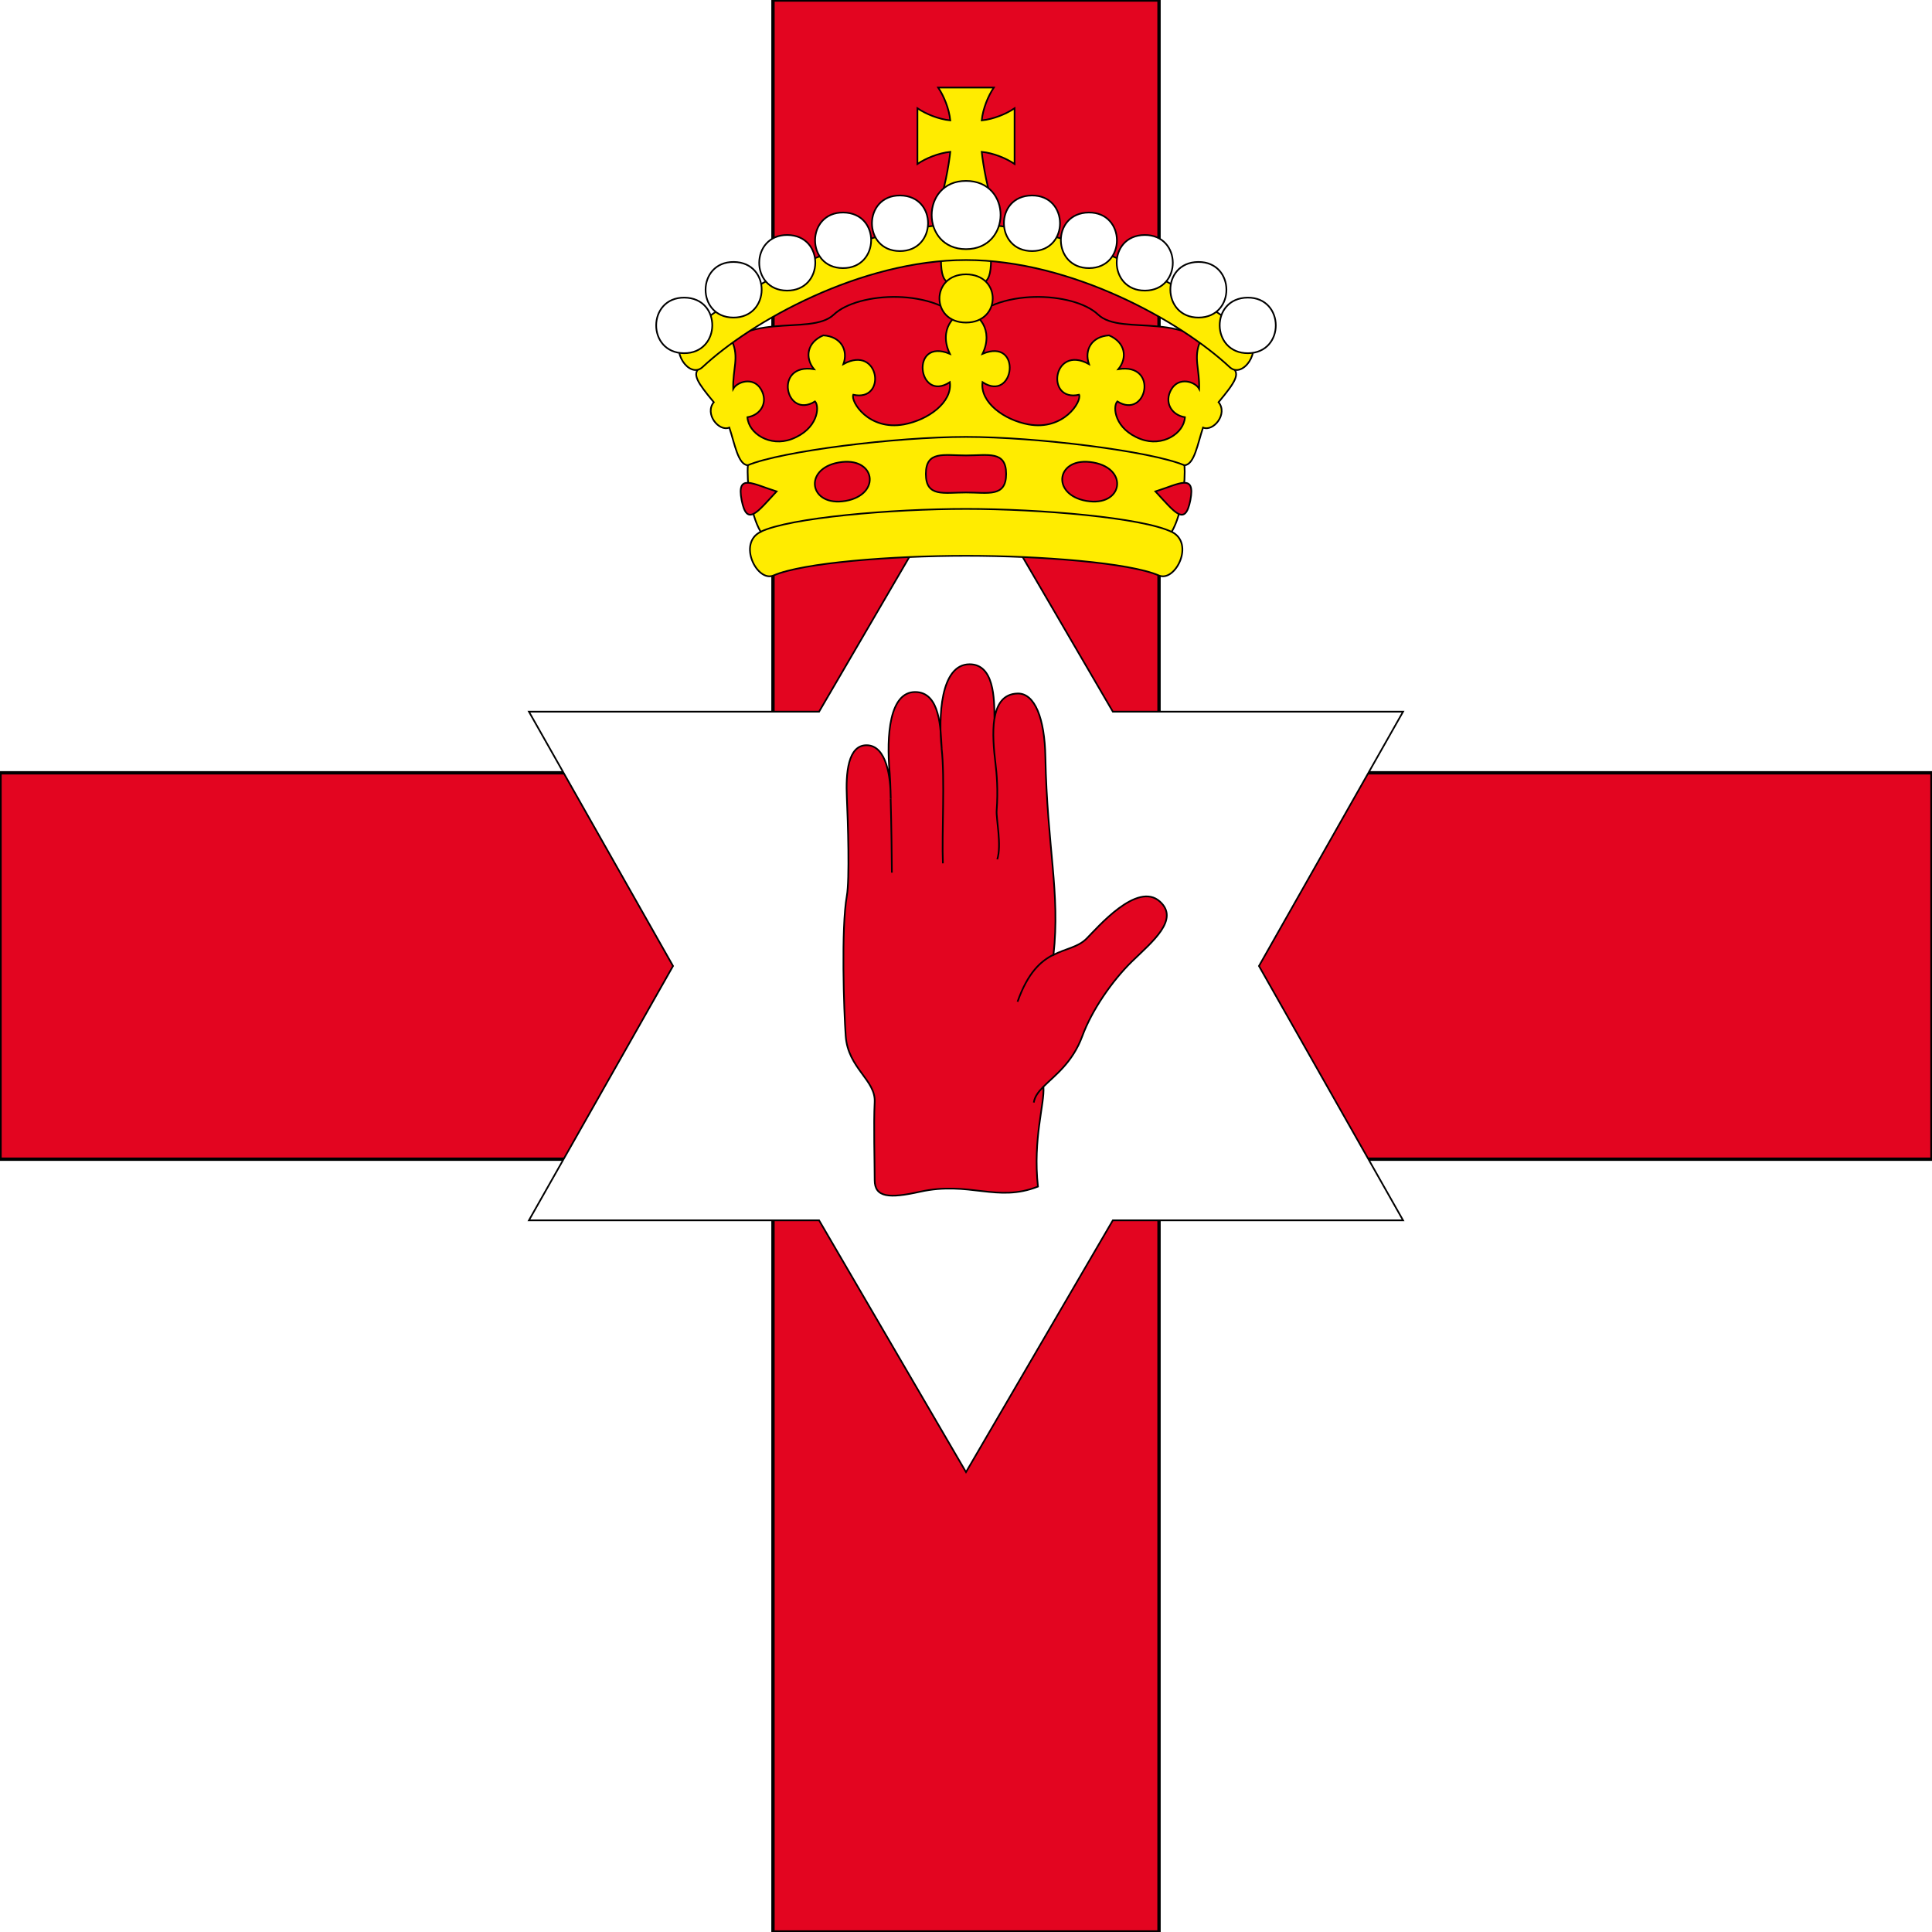
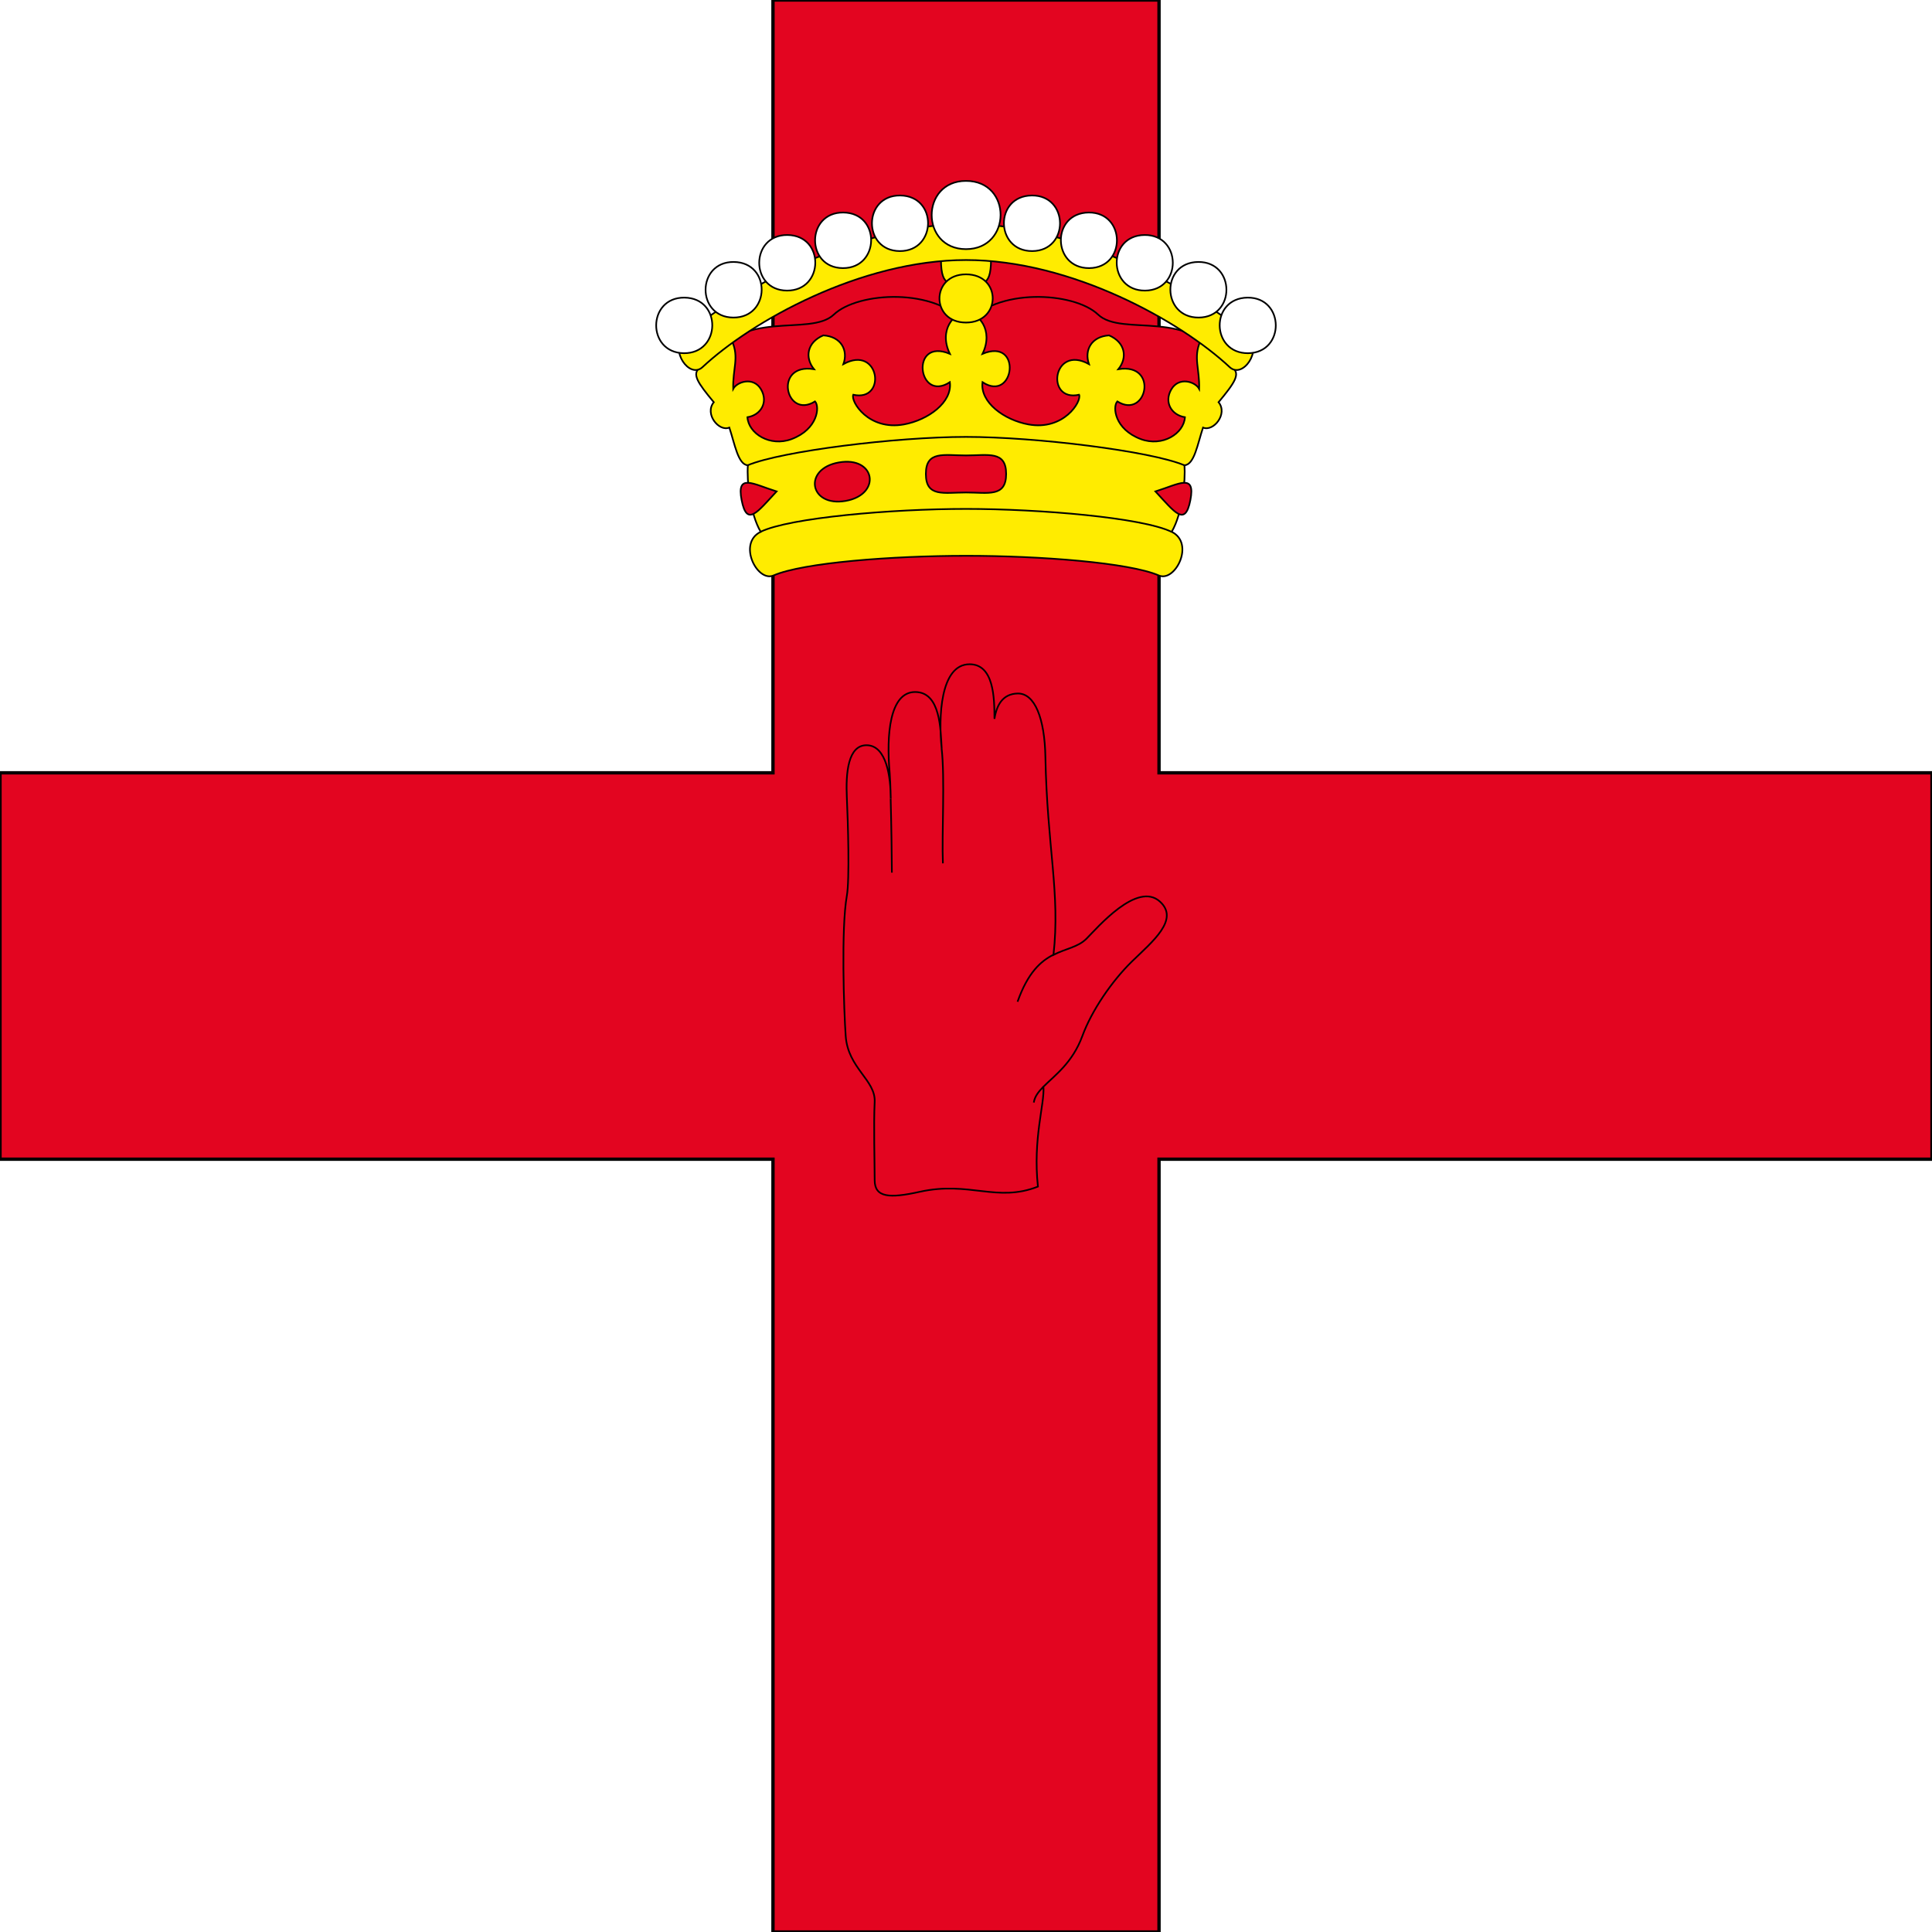
<svg xmlns="http://www.w3.org/2000/svg" id="Layer_1" viewBox="0 0 220 220">
  <rect width="220" height="220" style="fill: #fff;" />
  <g>
    <polygon points="0 88 88.02 88 88.02 0 131.98 0 131.98 88 220 88 220 132 131.98 132 131.98 220 88.02 220 88.02 132 0 132 0 88" style="fill: #e30520; stroke: #000; stroke-width: .38px;" />
    <g>
-       <polygon points="110 167.63 126.72 138.96 159.77 138.96 143.36 110 159.77 81.04 126.72 81.04 110 52.37 93.27 81.04 60.23 81.04 76.64 110 60.23 138.96 93.27 138.96 110 167.63" style="fill: #fff; stroke: #000; stroke-width: .19px;" />
      <path d="M118.81,123.75c1.27-1.28,3.31-2.7,4.44-5.78,1.06-2.89,3.36-6.26,5.67-8.51,2.31-2.24,5.41-4.75,3.17-6.79-2.59-2.36-7.12,2.97-8.37,4.22-.97.97-2.34,1.12-3.76,1.84.79-6.99-.72-12.26-.92-22.54-.08-4.35-1.19-7.26-3.16-7.22-1.66.04-2.38,1.25-2.64,2.89,0-2.37-.06-6.22-2.83-6.22-3.36,0-3.55,6.1-3.18,9.56-.13-2.11-.12-6.4-3.02-6.4s-3.3,4.88-2.9,9.23c.04.46.09,1.56.12,2.92,0-2.37-.45-6.09-2.76-6.09-2.11,0-2.37,3.17-2.24,5.94.13,2.77.33,9.37,0,11.21-.66,3.69-.33,13.17-.13,15.96.26,3.69,3.43,5.01,3.3,7.52-.13,2.51,0,6.92,0,8.9s1.68,2.09,5.14,1.32c5.67-1.25,8.77,1.25,13.45-.59-.59-5.47.77-9.39.63-11.36Z" style="fill: #e30520; stroke: #000; stroke-width: .19px;" />
      <g>
        <path d="M115.87,114.07c1.17-3.32,2.65-4.63,4.08-5.35" style="fill: none; stroke: #000; stroke-width: .19px;" />
        <path d="M117.72,125.55c.1-.68.52-1.22,1.09-1.8" style="fill: none; stroke: #000; stroke-width: .19px;" />
        <path d="M101.42,90.95c.08,2.94.14,7.07.14,8.42" style="fill: none; stroke: #000; stroke-width: .19px;" />
-         <path d="M113.23,81.85c-.24,1.54-.07,3.47.13,5.12.13,1.06.31,2.97.13,5.34-.07.86.59,3.96.07,5.54" style="fill: none; stroke: #000; stroke-width: .19px;" />
        <path d="M107.22,85.19c.4,3.43.01,9.82.15,13.12" style="fill: none; stroke: #000; stroke-width: .19px;" />
      </g>
      <path d="M110,36.94c3.36-4.23,12.31-3.73,15.04-1.12,2.74,2.61,10.82-.87,14.05,5.59l-5.1,12.31h-47.99l-5.1-12.31c3.23-6.46,11.31-2.98,14.05-5.59,2.74-2.61,11.69-3.11,15.04,1.12Z" style="fill: #e30520; stroke: #000; stroke-width: .19px;" />
      <g>
        <path d="M110,32.25c1.58,0,2.85.73,2.85-2.69s-1.28-2.69-2.85-2.69-2.85-.73-2.85,2.69,1.28,2.69,2.85,2.69Z" style="fill: #ffec00; stroke: #000; stroke-width: .19px;" />
-         <path d="M111.79,17.29c1.35.14,2.78.73,3.74,1.38v-6.34c-.96.65-2.39,1.24-3.74,1.38.14-1.35.73-2.78,1.38-3.74h-6.34c.65.96,1.24,2.39,1.38,3.74-1.35-.14-2.78-.73-3.74-1.38v6.34c.96-.65,2.39-1.24,3.74-1.38-.14,1.35-.73,4.89-1.38,5.86h6.34c-.65-.96-1.24-4.51-1.38-5.86Z" style="fill: #ffec00; stroke: #000; stroke-width: .19px;" />
        <path d="M110,35.57c1.37,0,3.2,1.99,1.88,4.72,4.58-1.9,3.66,5.63,0,3.23-.3,2.3,2.48,4.31,5.23,4.81,4.02.73,6.08-2.61,5.77-3.38-3.87.86-3.02-5.77,1.12-3.49-.55-1.58.27-3.14,2.29-3.27,1.87.81,2.11,2.55,1.06,3.85,4.66-.75,3.23,5.78-.12,3.67-.56.62-.31,3.17,2.67,4.29,2.47.92,4.91-.62,5.03-2.49-1.55-.25-2.4-1.72-1.55-3.17.87-1.49,2.74-.87,3.17-.06.06-2.3-.68-3.54.12-5.41.93.68,2.8,2.3,3.67,2.98.93.73.28,1.71-1.58,3.95,1.09,1.34-.59,3.39-1.77,2.89-.62,1.87-.99,4.23-2.11,4.29.12,1.74-.22,5.47-1.46,7.58,2.67,1.31.4,5.78-1.46,4.97-3.37-1.46-13.49-2.24-21.94-2.24s-18.57.78-21.94,2.24c-1.86.81-4.13-3.67-1.46-4.97-1.24-2.11-1.59-5.84-1.46-7.58-1.12-.06-1.49-2.42-2.11-4.29-1.18.5-2.86-1.55-1.77-2.89-1.86-2.24-2.52-3.21-1.58-3.95.87-.68,2.74-2.3,3.67-2.98.81,1.87.06,3.11.12,5.41.44-.81,2.3-1.43,3.17.06.84,1.45,0,2.92-1.55,3.17.12,1.86,2.57,3.41,5.03,2.49,2.98-1.12,3.23-3.67,2.67-4.29-3.36,2.11-4.79-4.41-.12-3.67-1.06-1.31-.81-3.05,1.06-3.85,2.03.13,2.85,1.69,2.29,3.27,4.14-2.27,4.99,4.35,1.12,3.49-.32.77,1.74,4.11,5.77,3.38,2.75-.5,5.53-2.51,5.23-4.81-3.66,2.39-4.58-5.13,0-3.23-1.32-2.73.51-4.72,1.88-4.72Z" style="fill: #ffec00; stroke: #000; stroke-width: .19px;" />
        <path d="M110,31.24c-4.03,0-4.03,5.49,0,5.49s4.08-5.49,0-5.49Z" style="fill: #ffec00; stroke: #000; stroke-width: .19px;" />
        <path d="M110,25.5c12.31,0,26.45,7.65,32.17,12.87,1.59,1.52-.65,4.79-2.13,3.45-5.58-5.22-18.01-12.21-30.03-12.21s-24.45,6.99-30.03,12.21c-1.48,1.34-3.72-1.93-2.13-3.45,5.72-5.22,19.86-12.87,32.17-12.87Z" style="fill: #ffec00; stroke: #000; stroke-width: .19px;" />
      </g>
      <g>
        <path d="M95.52,52.66c-4.12.72-3.36,5.1.77,4.38,4.12-.72,3.42-5.12-.77-4.38Z" style="fill: #e30520; stroke: #000; stroke-width: .19px;" />
        <path d="M110,56.08c2.52,0,4.57.57,4.57-2.11s-2.05-2.11-4.57-2.11-4.57-.57-4.57,2.11,2.05,2.11,4.57,2.11Z" style="fill: #e30520; stroke: #000; stroke-width: .19px;" />
        <path d="M88.43,55.96c-2.19,2.35-3.38,4.07-3.98.99-.6-3.09,1.27-1.84,3.98-.99Z" style="fill: #e30520; stroke: #000; stroke-width: .19px;" />
-         <path d="M124.48,52.66c4.12.72,3.36,5.1-.77,4.38-4.12-.72-3.42-5.12.77-4.38Z" style="fill: #e30520; stroke: #000; stroke-width: .19px;" />
        <path d="M131.57,55.96c2.19,2.35,3.38,4.07,3.98.99.6-3.09-1.27-1.84-3.98-.99Z" style="fill: #e30520; stroke: #000; stroke-width: .19px;" />
      </g>
      <g>
        <path d="M134.86,52.98c-3.85-1.62-16.91-3.23-24.86-3.23s-21.01,1.62-24.86,3.23" style="fill: none; stroke: #000; stroke-width: .19px;" />
        <path d="M133.4,60.56c-3.3-1.61-14.95-2.61-23.4-2.61s-20.1,1-23.4,2.61" style="fill: none; stroke: #000; stroke-width: .19px;" />
      </g>
      <g>
        <path d="M77.93,33.89c-4.25-.03-4.29,6.29-.05,6.33,4.24.03,4.35-6.29.05-6.33Z" style="fill: #fff; stroke: #000; stroke-width: .19px;" />
        <path d="M83.55,29.83c-4.24-.03-4.29,6.3-.05,6.33,4.25.03,4.35-6.29.05-6.33Z" style="fill: #fff; stroke: #000; stroke-width: .19px;" />
        <path d="M89.66,26.76c-4.24-.03-4.29,6.3-.05,6.33,4.24.03,4.35-6.29.05-6.33Z" style="fill: #fff; stroke: #000; stroke-width: .19px;" />
        <path d="M96.02,24.2c-4.24-.03-4.29,6.3-.05,6.33,4.24.03,4.35-6.29.05-6.33Z" style="fill: #fff; stroke: #000; stroke-width: .19px;" />
        <path d="M102.5,22.26c-4.25-.03-4.29,6.3-.05,6.33,4.24.03,4.35-6.29.05-6.33Z" style="fill: #fff; stroke: #000; stroke-width: .19px;" />
        <path d="M110,20.6c-5.21,0-5.21,7.77,0,7.77s5.29-7.77,0-7.77Z" style="fill: #fff; stroke: #000; stroke-width: .19px;" />
        <path d="M142.07,33.89c4.24-.03,4.29,6.29.05,6.33-4.25.03-4.35-6.29-.05-6.33Z" style="fill: #fff; stroke: #000; stroke-width: .19px;" />
        <path d="M136.45,29.83c4.24-.03,4.29,6.3.05,6.33-4.24.03-4.35-6.29-.05-6.33Z" style="fill: #fff; stroke: #000; stroke-width: .19px;" />
        <path d="M130.34,26.76c4.25-.03,4.29,6.3.05,6.33-4.24.03-4.35-6.29-.05-6.33Z" style="fill: #fff; stroke: #000; stroke-width: .19px;" />
        <path d="M123.98,24.2c4.24-.03,4.29,6.3.05,6.33-4.24.03-4.35-6.29-.05-6.33Z" style="fill: #fff; stroke: #000; stroke-width: .19px;" />
        <path d="M117.5,22.26c4.24-.03,4.29,6.3.05,6.33-4.25.03-4.35-6.29-.05-6.33Z" style="fill: #fff; stroke: #000; stroke-width: .19px;" />
      </g>
    </g>
  </g>
</svg>